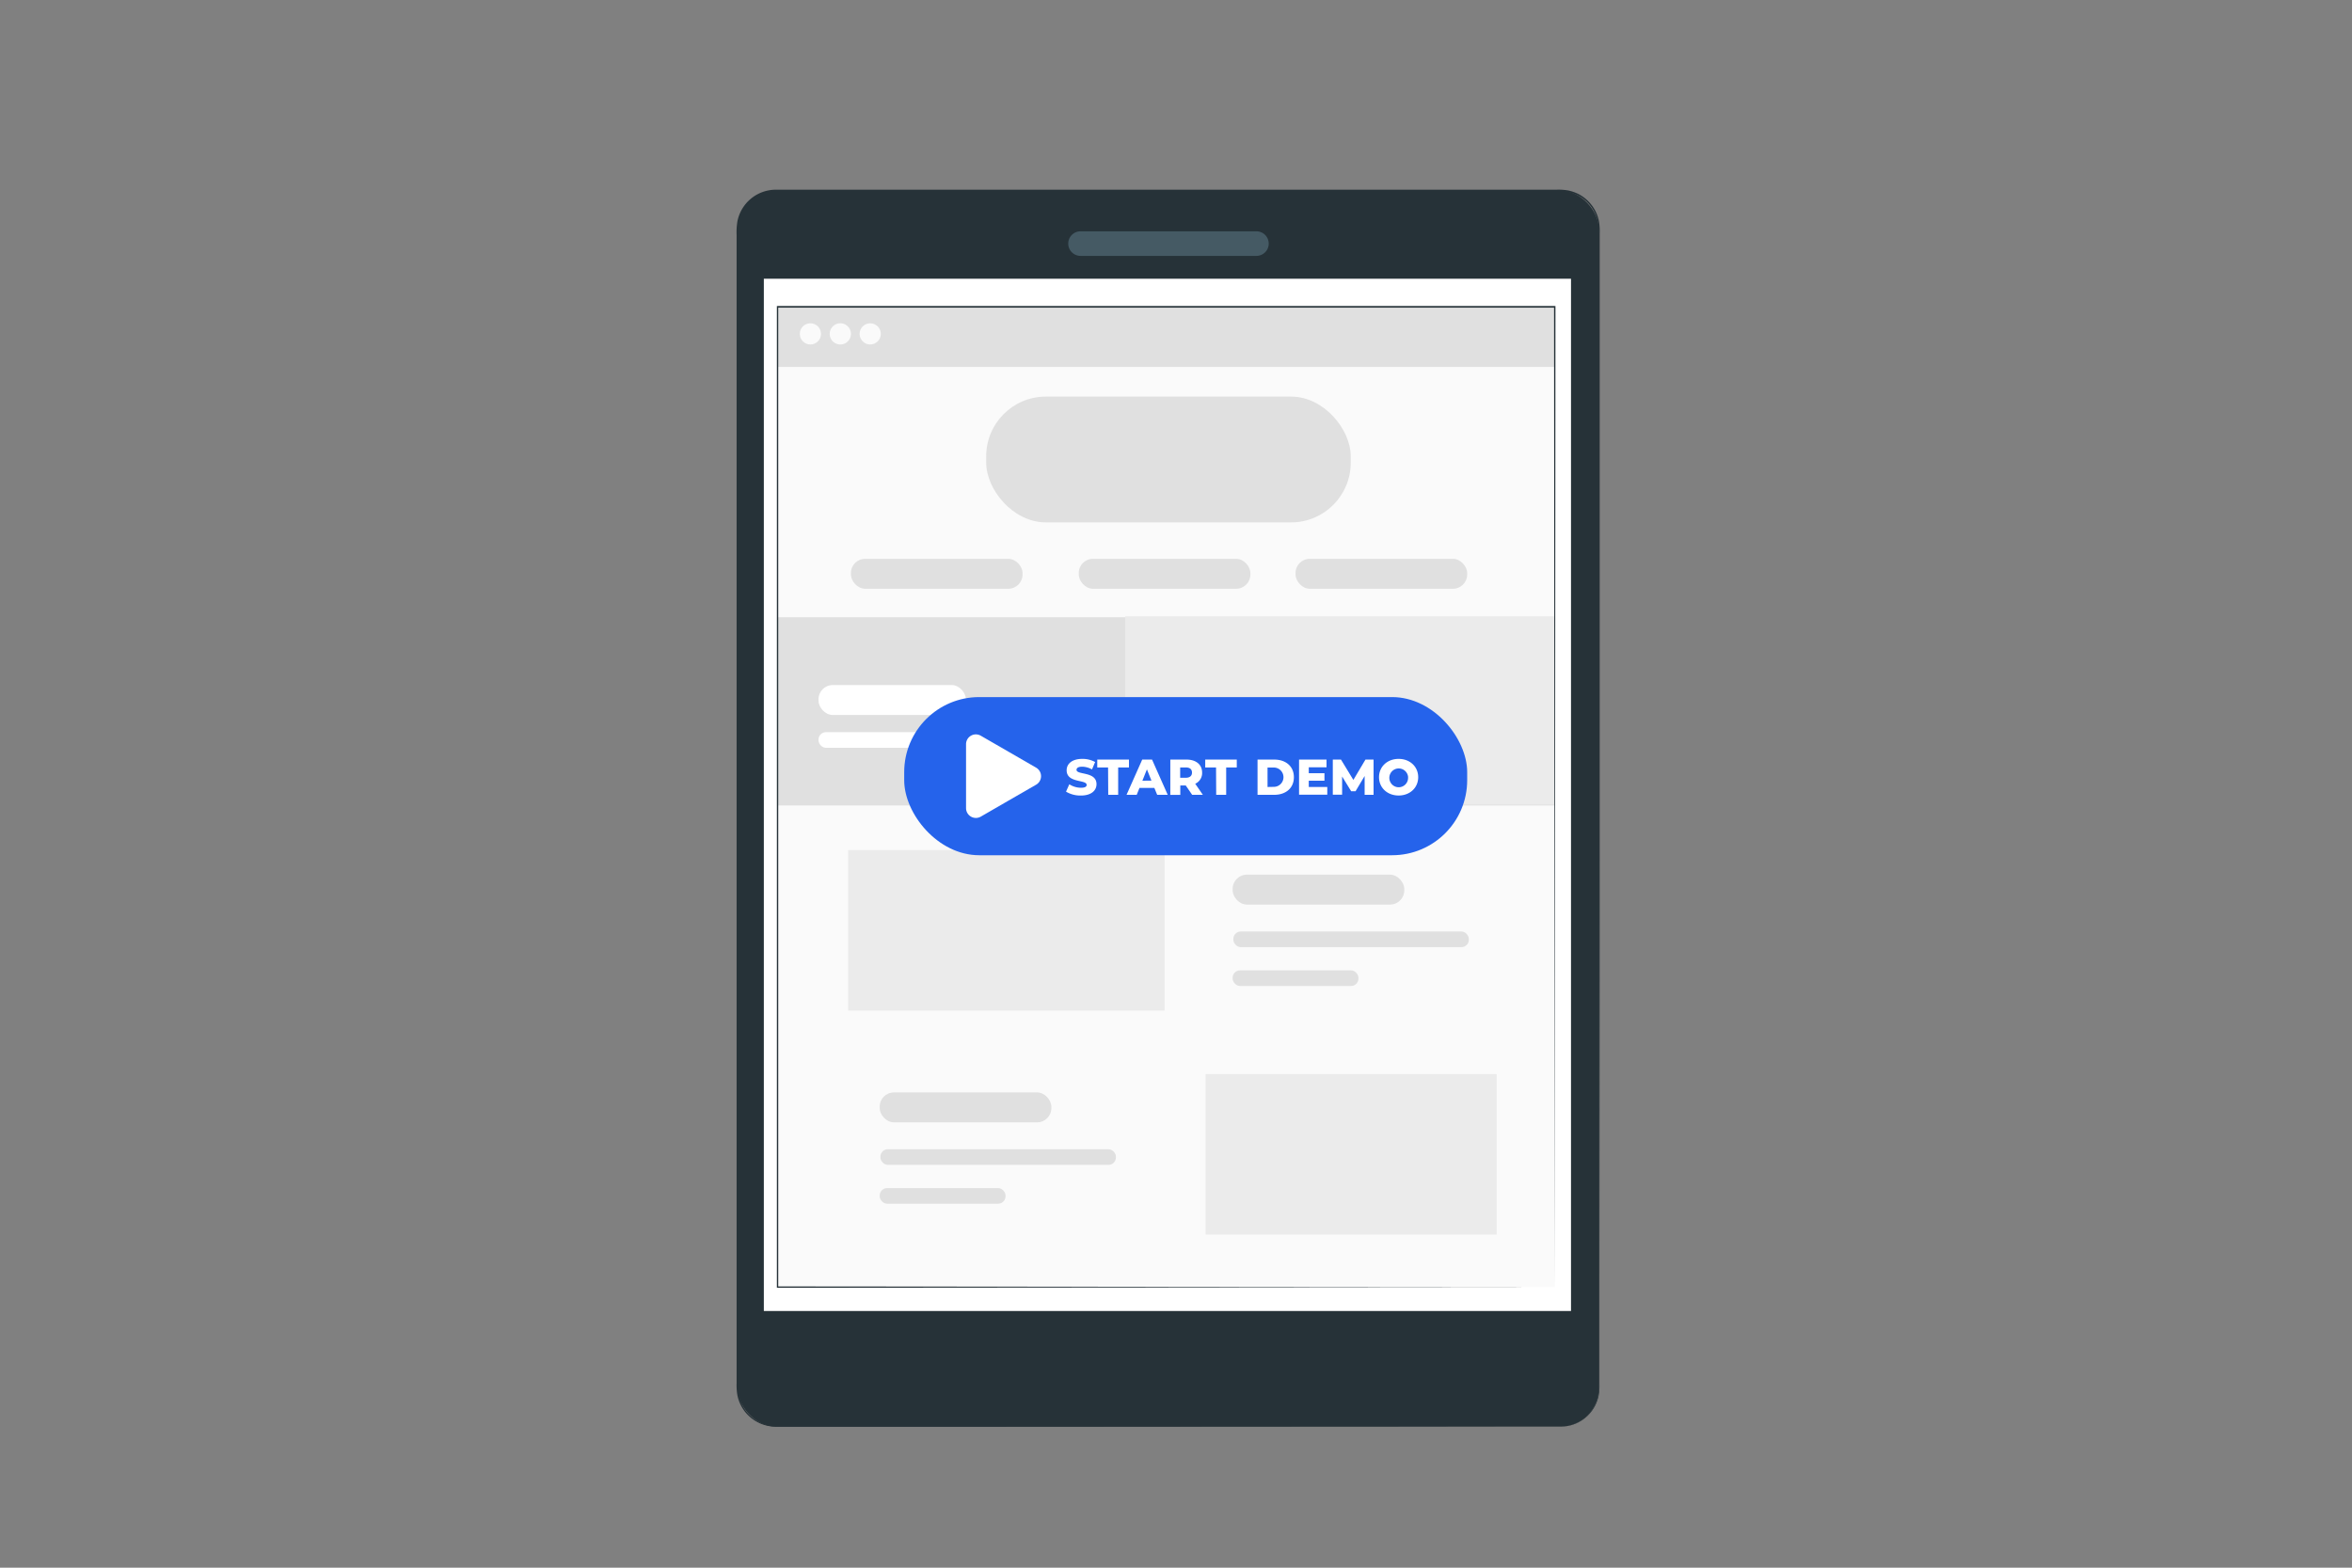
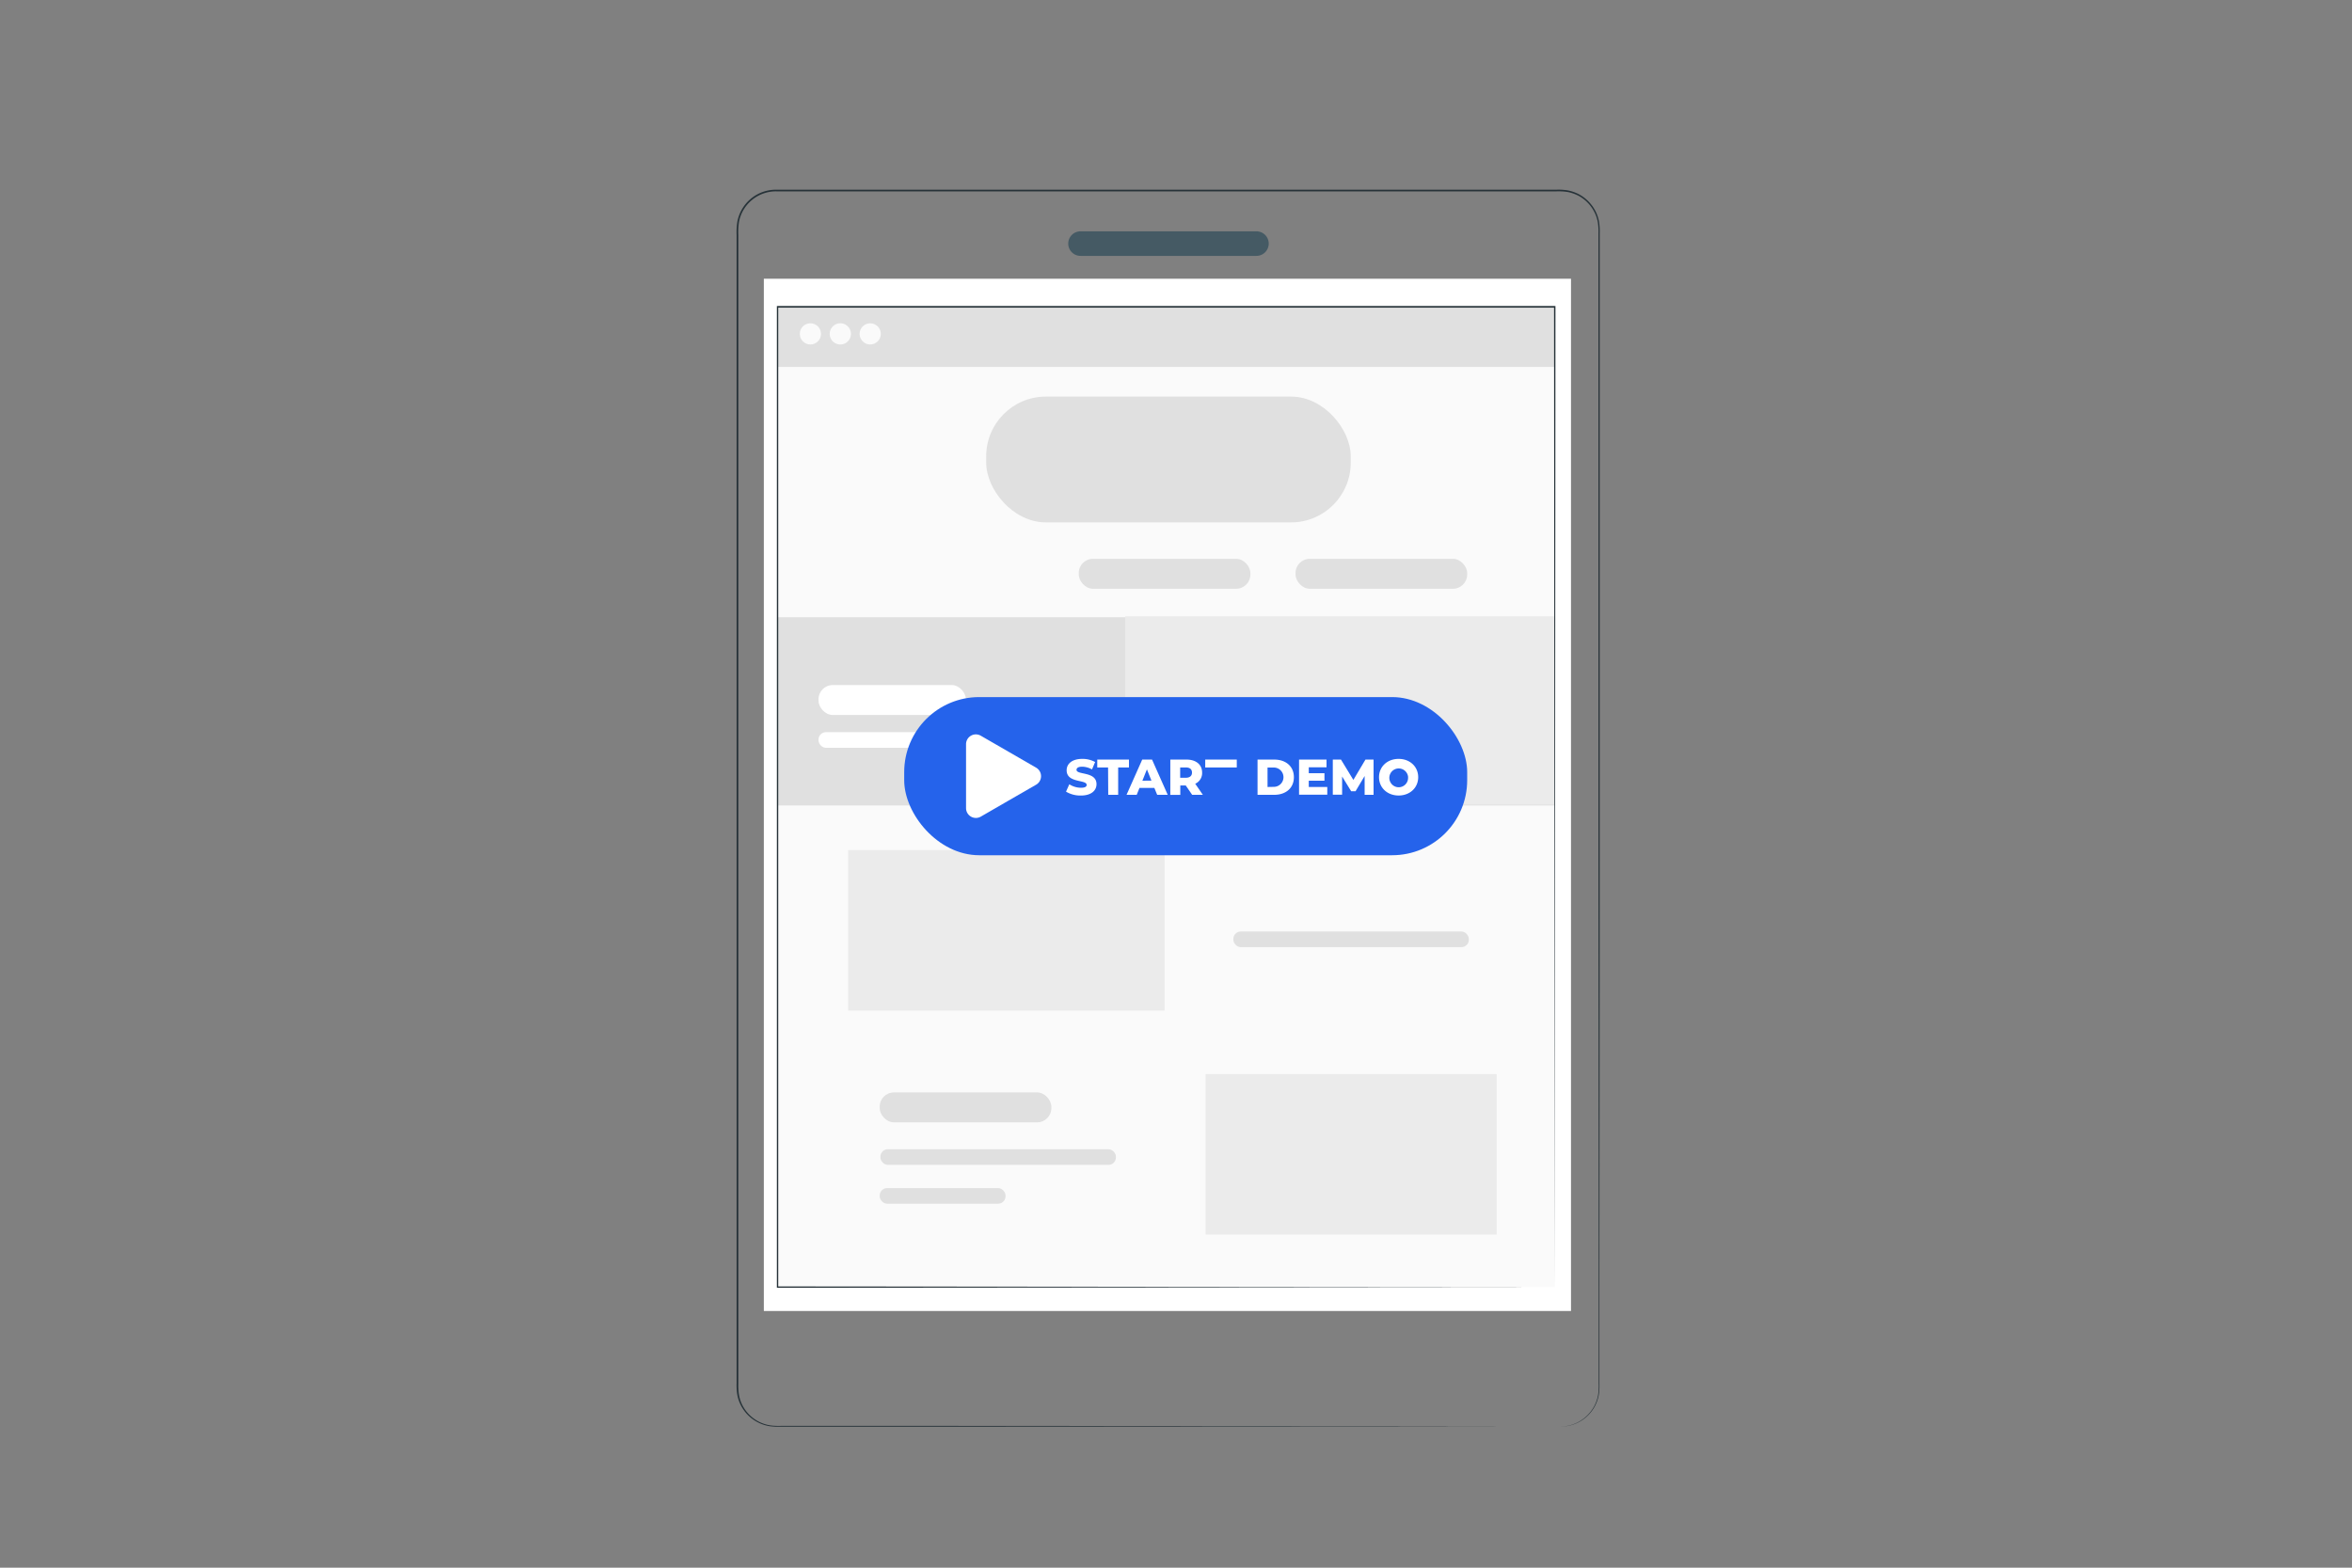
<svg xmlns="http://www.w3.org/2000/svg" viewBox="0 0 750 500">
  <rect x="0" y="0" width="750" height="500" fill="#808080" stroke="none" />
  <g id="freepik--Device--inject-2">
-     <rect x="235.15" y="60.77" width="274.71" height="394.24" rx="12.26" style="fill:#263238" />
    <path d="M497.6,455l.86-.06a6.87,6.87,0,0,0,1.05-.12,11.69,11.69,0,0,0,1.44-.32,12.18,12.18,0,0,0,3.73-1.82,12.4,12.4,0,0,0,3.75-4.31,12.93,12.93,0,0,0,1.14-3.26,19.19,19.19,0,0,0,.22-3.85c0-2.7,0-5.66,0-8.87,0-6.41,0-13.81,0-22.14,0-33.32-.05-81.53-.08-141.11,0-29.78,0-62.41,0-97.44q0-26.27,0-54.28,0-14,0-28.39V74.55a19.42,19.42,0,0,0-.19-3.59,11.4,11.4,0,0,0-1.14-3.39,12.14,12.14,0,0,0-4.95-5.09,13.22,13.22,0,0,0-3.39-1.22,19.15,19.15,0,0,0-3.65-.23H247.44a12,12,0,0,0-11.8,9.76,21.32,21.32,0,0,0-.21,4.17V87.64q0,16.83,0,33.44v65.38c0,42.87,0,84.22,0,123.61s0,76.82,0,111.85v13q0,3.22,0,6.42a20.47,20.47,0,0,0,.15,3.15,11.93,11.93,0,0,0,.83,3,12.06,12.06,0,0,0,9.38,7.15,20.79,20.79,0,0,0,3.07.13H258l46.76,0,141.09.08,38.37.05,10,0,3.4,0-3.4,0-10,0-38.37.05-141.09.09h-56a20.62,20.62,0,0,1-3.13-.14,12.49,12.49,0,0,1-9.72-7.41,11.92,11.92,0,0,1-.87-3.1,19.35,19.35,0,0,1-.15-3.22q0-3.19,0-6.42v-13c0-35,0-72.46,0-111.85s0-80.74,0-123.61q0-32.15,0-65.38V75a22,22,0,0,1,.23-4.27A12.51,12.51,0,0,1,247.44,60.5H496.29a18.23,18.23,0,0,1,3.75.24A13.79,13.79,0,0,1,503.57,62a12.78,12.78,0,0,1,5.17,5.31,12.24,12.24,0,0,1,1.18,3.53,19.88,19.88,0,0,1,.19,3.68v42.88q0,28,0,54.28c0,35,0,67.66,0,97.44,0,59.58-.07,107.79-.09,141.11,0,8.33,0,15.73,0,22.14q0,4.82,0,8.87a19.45,19.45,0,0,1-.24,3.87,13,13,0,0,1-1.17,3.29,12.37,12.37,0,0,1-3.79,4.33,12.23,12.23,0,0,1-3.77,1.8,9.94,9.94,0,0,1-1.44.31,8.29,8.29,0,0,1-1.06.11C497.89,455,497.6,455,497.6,455Z" style="fill:#263238" />
    <path d="M400.65,81.61h-56.1a3.91,3.91,0,0,1-3.91-3.92h0a3.91,3.91,0,0,1,3.91-3.91h56.1a3.92,3.92,0,0,1,3.92,3.91h0A3.92,3.92,0,0,1,400.65,81.61Z" style="fill:#455a64" />
    <rect x="243.57" y="88.9" width="257.39" height="329.23" style="fill:#fff" />
    <rect x="247.87" y="97.89" width="247.91" height="312.65" style="fill:#fafafa" />
    <rect x="247.87" y="97.89" width="247.91" height="19.13" style="fill:#e0e0e0" />
    <circle cx="258.42" cy="106.49" r="3.38" style="fill:#fafafa" />
    <path d="M271.34,106.49a3.38,3.38,0,1,1-3.38-3.38A3.38,3.38,0,0,1,271.34,106.49Z" style="fill:#fafafa" />
    <circle cx="277.49" cy="106.49" r="3.38" style="fill:#fafafa" />
    <rect x="314.48" y="126.49" width="116.24" height="40.12" rx="19.03" style="fill:#e0e0e0" />
-     <rect x="271.34" y="178.23" width="54.73" height="9.54" rx="4.53" style="fill:#e0e0e0" />
-     <rect x="393.06" y="278.97" width="54.73" height="9.54" rx="4.53" style="fill:#e0e0e0" />
    <rect x="343.99" y="178.23" width="54.73" height="9.54" rx="4.53" style="fill:#e0e0e0" />
    <rect x="413.12" y="178.23" width="54.73" height="9.54" rx="4.53" style="fill:#e0e0e0" />
    <rect x="247.87" y="196.86" width="247.91" height="60.05" style="fill:#e0e0e0" />
    <rect x="261.01" y="218.49" width="46.99" height="9.54" rx="4.53" style="fill:#fff" />
    <rect x="261.01" y="233.52" width="75.09" height="4.98" rx="2.36" style="fill:#fff" />
    <rect x="393.29" y="297.1" width="75.09" height="4.98" rx="2.36" style="fill:#e0e0e0" />
-     <rect x="393.06" y="309.49" width="40.12" height="4.98" rx="2.36" style="fill:#e0e0e0" />
    <rect x="280.52" y="348.42" width="54.73" height="9.54" rx="4.53" style="fill:#e0e0e0" />
    <rect x="280.75" y="366.54" width="75.09" height="4.98" rx="2.36" style="fill:#e0e0e0" />
    <rect x="280.52" y="378.93" width="40.12" height="4.98" rx="2.36" style="fill:#e0e0e0" />
    <rect x="358.76" y="196.56" width="137.02" height="60.05" style="fill:#ebebeb" />
    <rect x="270.45" y="271.12" width="100.9" height="51.2" style="fill:#ebebeb" />
    <rect x="384.43" y="342.56" width="92.82" height="51.2" style="fill:#ebebeb" />
    <rect x="288.33" y="222.33" width="179.52" height="50.44" rx="23.93" style="fill:#2563EB" />
    <path d="M339.93,252.49l1.05-2.35a7,7,0,0,0,3.7,1.11c1.32,0,1.83-.37,1.83-.91,0-1.79-6.38-.49-6.38-4.66,0-2,1.63-3.64,5-3.64a8.35,8.35,0,0,1,4.08,1l-1,2.36a6.65,6.65,0,0,0-3.11-.87c-1.34,0-1.82.45-1.82,1,0,1.72,6.37.43,6.37,4.57,0,2-1.63,3.63-5,3.63A8.93,8.93,0,0,1,339.93,252.49Z" style="fill:#fff" />
    <path d="M353.34,244.78h-3.45v-2.52H360v2.52h-3.44v8.72h-3.17Z" style="fill:#fff" />
-     <path d="M387.77,244.78h-3.45v-2.52h10.06v2.52H391v8.72h-3.18Z" style="fill:#fff" />
+     <path d="M387.77,244.78h-3.45v-2.52h10.06v2.52H391h-3.18Z" style="fill:#fff" />
    <path d="M368.1,251.31h-4.75l-.88,2.19h-3.24l5-11.24h3.13l5,11.24H369Zm-.93-2.34-1.44-3.59L364.28,249Z" style="fill:#fff" />
    <path d="M378.1,250.51h-1.73v3h-3.18V242.26h5.14c3.06,0,5,1.59,5,4.16a3.74,3.74,0,0,1-2.2,3.55l2.43,3.53h-3.41Zm0-5.74h-1.77v3.29h1.77c1.31,0,2-.61,2-1.64S379.45,244.77,378.14,244.77Z" style="fill:#fff" />
    <path d="M401,242.26h5.31c3.73,0,6.28,2.17,6.28,5.62s-2.55,5.62-6.28,5.62H401Zm5.19,8.7a3.08,3.08,0,1,0,0-6.16h-2V251Z" style="fill:#fff" />
    <path d="M423.24,251v2.46h-9V242.26H423v2.46h-5.66v1.89h5V249h-5v2Z" style="fill:#fff" />
    <path d="M435.15,253.5l0-6-2.89,4.85h-1.41l-2.88-4.69v5.8H425V242.26h2.61l3.95,6.49,3.85-6.49H438l0,11.24Z" style="fill:#fff" />
    <path d="M439.74,247.88c0-3.37,2.65-5.84,6.25-5.84s6.24,2.47,6.24,5.84-2.65,5.84-6.24,5.84S439.74,251.25,439.74,247.88Zm9.28,0a3,3,0,1,0-3,3.21A3,3,0,0,0,449,247.88Z" style="fill:#fff" />
    <path d="M308.05,247.55V237.36a3.13,3.13,0,0,1,4.7-2.71l8.82,5.09,8.83,5.1a3.14,3.14,0,0,1,0,5.43l-8.83,5.09-8.82,5.1a3.14,3.14,0,0,1-4.7-2.72Z" style="fill:#fff" />
    <path d="M495.78,410.54c0-2.05-.09-126.93-.23-312.65l.23.24-247.88,0h0l.26-.26c0,115.79,0,223.37,0,312.65l-.22-.22,247.91.22-247.91.21h-.21v-.21c0-89.28,0-196.86,0-312.65v-.26h.29l247.88,0H496v.23C495.88,283.61,495.78,408.49,495.78,410.54Z" style="fill:#263238" />
  </g>
</svg>